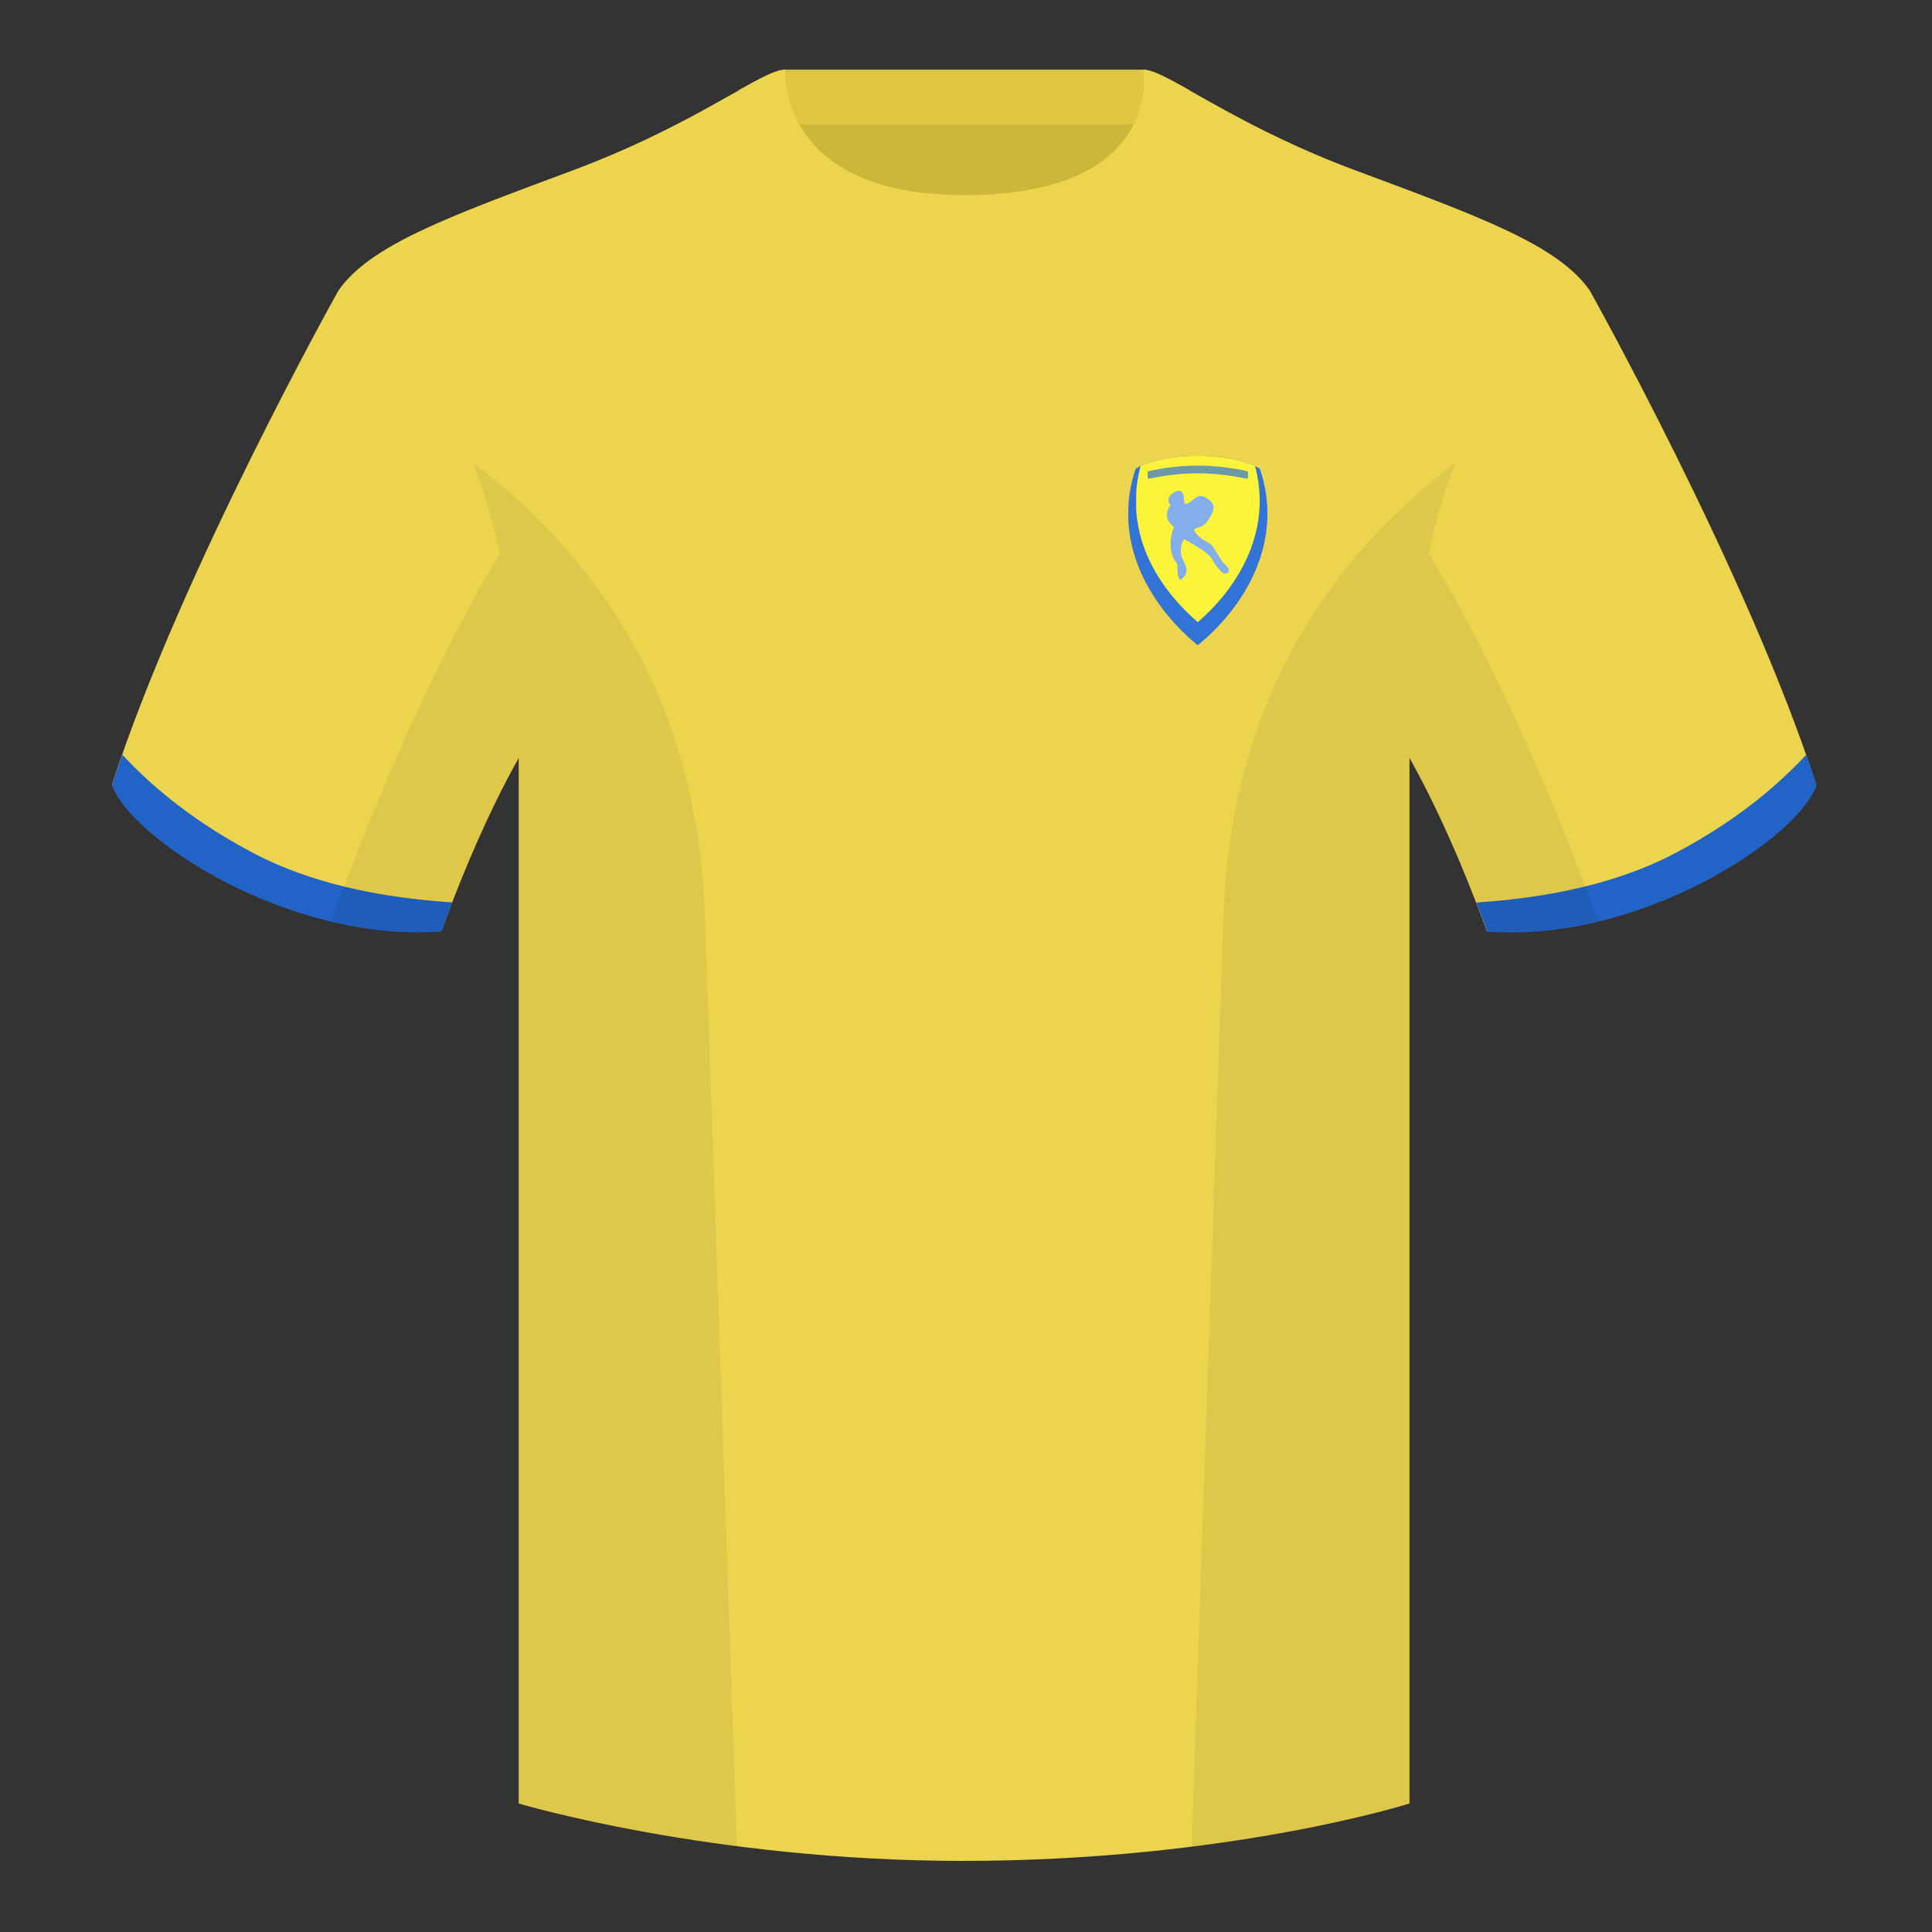
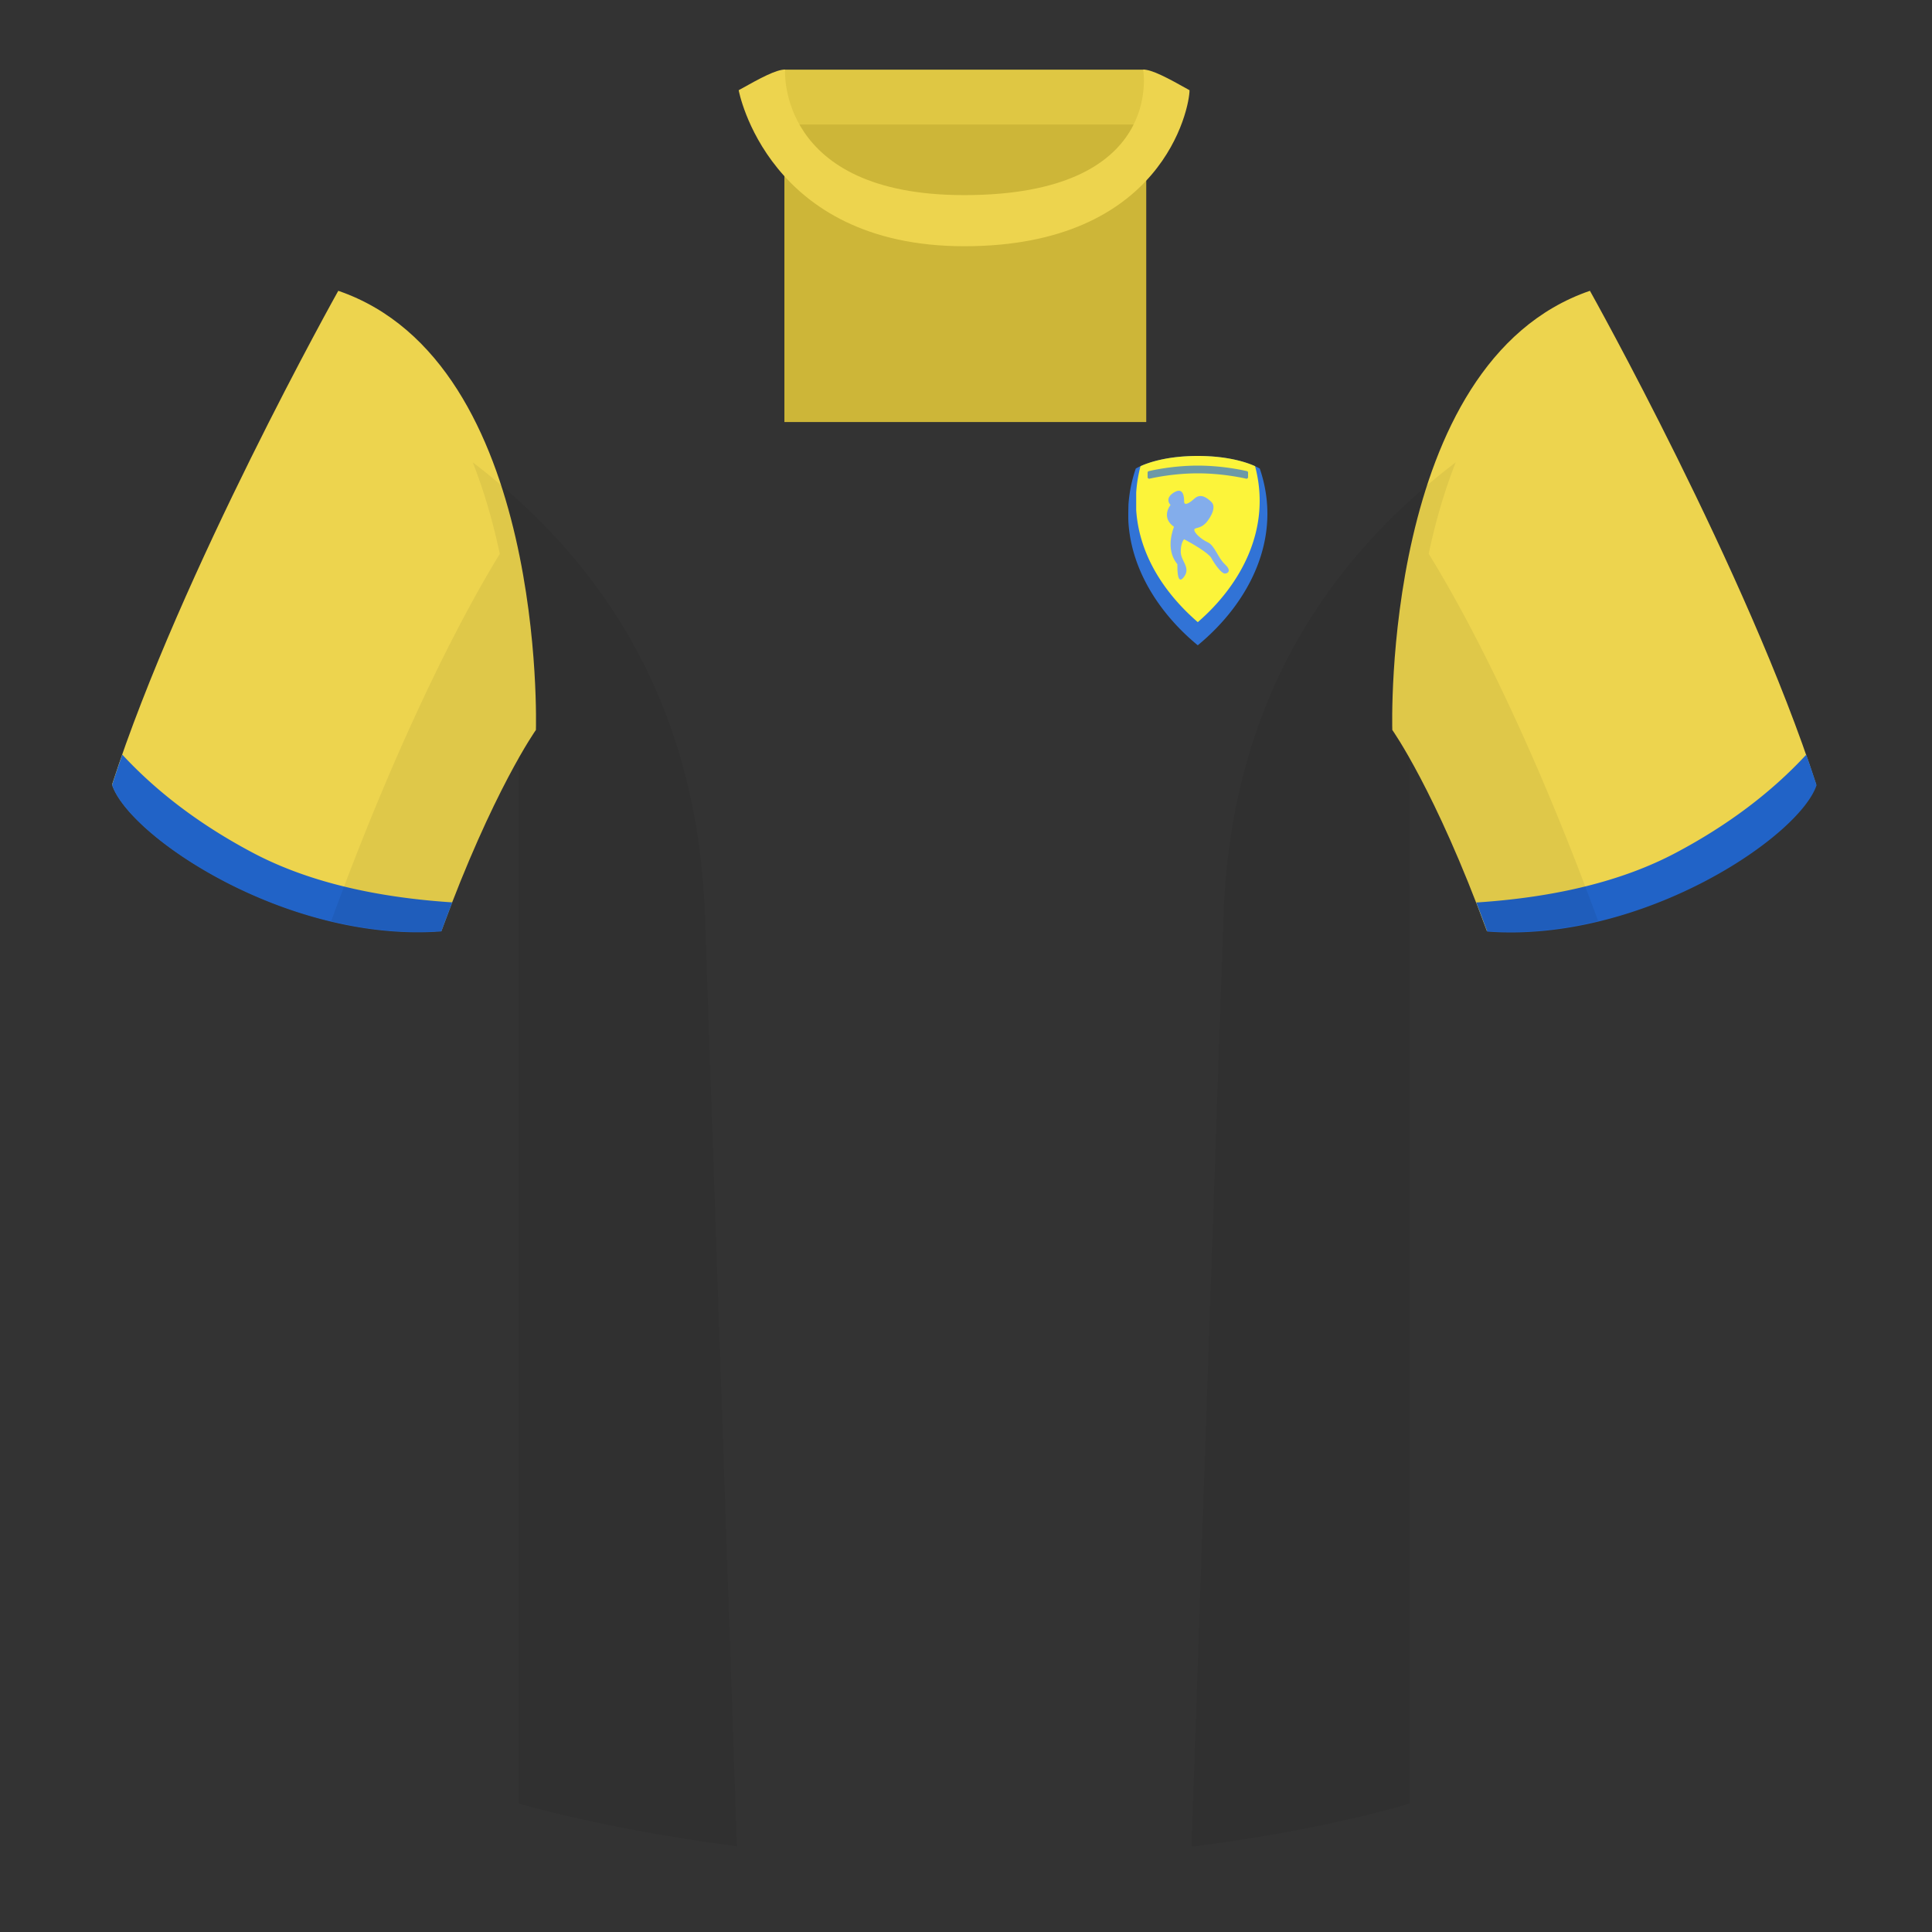
<svg xmlns="http://www.w3.org/2000/svg" width="500" height="500" viewBox="0 0 500 500" fill="none">
  <rect x="0" y="0" width="500" height="500" fill="#333333" stroke="none" />
-   <path fill-rule="evenodd" clip-rule="evenodd" d="M203.004 109.223h93.643V21.928h-93.643v87.295Z" fill="#CDB638" />
+   <path fill-rule="evenodd" clip-rule="evenodd" d="M203.004 109.223h93.643V21.928h-93.643Z" fill="#CDB638" />
  <path fill-rule="evenodd" clip-rule="evenodd" d="M202.863 32.228h93.459v-14.2h-93.459v14.2Z" fill="#DFC743" />
  <path fill-rule="evenodd" clip-rule="evenodd" d="M87.547 75.258S46.785 148.06 29 203.03c4.445 13.375 45.208 40.86 85.232 37.885 13.34-36.4 24.46-52 24.46-52S141.655 93.83 87.547 75.26m323.925-.002s40.763 72.801 58.548 127.771c-4.445 13.375-45.208 40.86-85.233 37.885-13.339-36.4-24.459-52-24.459-52s-2.964-95.085 51.144-113.655" fill="#EDD44E" />
-   <path fill-rule="evenodd" clip-rule="evenodd" d="M249.51 57.703c-50.081 0-47.798-39.47-48.742-39.14-7.516 2.618-24.133 14.936-52.439 25.494-31.873 11.886-52.626 19.316-60.782 31.2 11.115 8.915 46.694 28.97 46.694 120.345v271.14s49.658 14.856 114.885 14.856c68.929 0 115.649-14.856 115.649-14.856v-271.14c0-91.375 35.579-111.43 46.699-120.345-8.157-11.885-28.91-19.315-60.782-31.2-28.36-10.576-44.982-22.919-52.479-25.508-.927-.32 4.178 39.154-48.703 39.154Z" fill="#EDD44E" />
  <path fill-rule="evenodd" clip-rule="evenodd" d="M467.461 195.302a337.97 337.97 0 0 1 2.667 7.9c-4.445 13.375-45.208 40.86-85.232 37.885a428.49 428.49 0 0 0-2.835-7.52c20.795-1.358 37.993-5.637 51.594-12.837 13.428-7.109 24.697-15.585 33.806-25.428Zm-435.806 0c9.103 9.828 20.36 18.291 33.772 25.392 13.611 7.205 30.824 11.485 51.639 12.84a423.042 423.042 0 0 0-2.834 7.516C74.208 244.025 33.445 216.54 29 203.165a339.518 339.518 0 0 1 2.655-7.863Z" fill="#2163C7" />
  <path fill-rule="evenodd" clip-rule="evenodd" d="M307.851 23.345c-5.772-3.24-9.728-5.345-12.008-5.345 0 0 5.882 32.495-46.335 32.495-48.52 0-46.335-32.495-46.335-32.495-2.28 0-6.236 2.105-12.003 5.345 0 0 7.368 40.38 58.403 40.38 51.478 0 58.278-35.895 58.278-40.38Z" fill="#EDD44E" />
  <path fill-rule="evenodd" clip-rule="evenodd" d="M413.585 238.323c-9.288 2.238-19.065 3.316-28.798 2.592-8.198-22.369-15.557-36.883-20.013-44.748v270.577s-21.102 6.71-55.866 11.111l-.544-.06c1.881-54.795 5.722-166.47 8.276-240.705 2.056-59.755 31.085-95.29 60.099-117.44-2.675 6.781-5.071 14.606-6.999 23.667 7.354 11.852 24.436 42.069 43.831 94.964l.014.042ZM190.717 477.795c-34.248-4.401-56.476-11.051-56.476-11.051V196.172c-4.456 7.867-11.814 22.379-20.01 44.743-9.633.716-19.308-.332-28.51-2.524a.82.82 0 0 1 .02-.096c19.377-52.848 36.305-83.066 43.609-94.944-1.929-9.075-4.327-16.912-7.006-23.701 29.014 22.15 58.044 57.685 60.099 117.44 2.554 74.235 6.396 185.91 8.276 240.705h-.002Z" fill="#000" fill-opacity=".06" />
  <path d="M292.049 130.509s-.111 3.28 0 4.879c.866 12.465 8.262 23.642 17.933 31.612 13.214-10.889 22.182-27.767 16.046-45.733 0 0-5.192-3.267-16.046-3.267s-16.045 3.267-16.045 3.267a36.331 36.331 0 0 0-1.888 9.242Z" fill="#3173D6" />
  <path d="M294.047 132.015v-4.56a35.753 35.753 0 0 1 1.118-6.809c2.118-.972 6.998-2.646 14.817-2.646 7.833 0 12.717 1.675 14.829 2.646 4.286 16.075-3.522 30.574-14.824 40.365-8.596-7.447-15.171-17.348-15.94-28.996Z" fill="#FCF43A" />
  <path d="M302.944 130.675c-.585-.538-1.228-1.937.878-3.229 2.632-1.613 2.632 1.607 2.632 2.419v.003c0 .807.878.807 2.633-.807 1.755-1.615 3.511 0 4.389.807.877.807.877 2.422-.878 4.844-1.756 2.422-3.511 1.615-3.511 2.422 0 .808 1.755 2.422 3.511 3.23 1.755.807 2.633 4.036 4.388 5.651 1.756 1.615.878 2.422 0 2.422-.877 0-2.633-2.422-3.51-4.037-.703-1.291-4.974-3.767-7.022-4.844-.293.269-.878 1.292-.878 3.23 0 2.422 2.633 4.037.878 6.459-1.756 2.422-1.756-1.615-1.756-3.23-2.633-3.229-1.753-7.266-.876-9.688-2.809-1.938-1.755-4.575-.878-5.652Z" fill="#83ADEB" />
  <path opacity=".7" d="M297 122.311c0-.183.121-.342.299-.383 1.28-.3 6.511-1.428 12.701-1.428s11.421 1.128 12.701 1.428c.178.041.299.2.299.383v1.174a.408.408 0 0 1-.498.397c-1.558-.354-6.594-1.382-12.502-1.382s-10.944 1.028-12.502 1.382a.408.408 0 0 1-.498-.397v-1.174Z" fill="#3073D6" />
</svg>